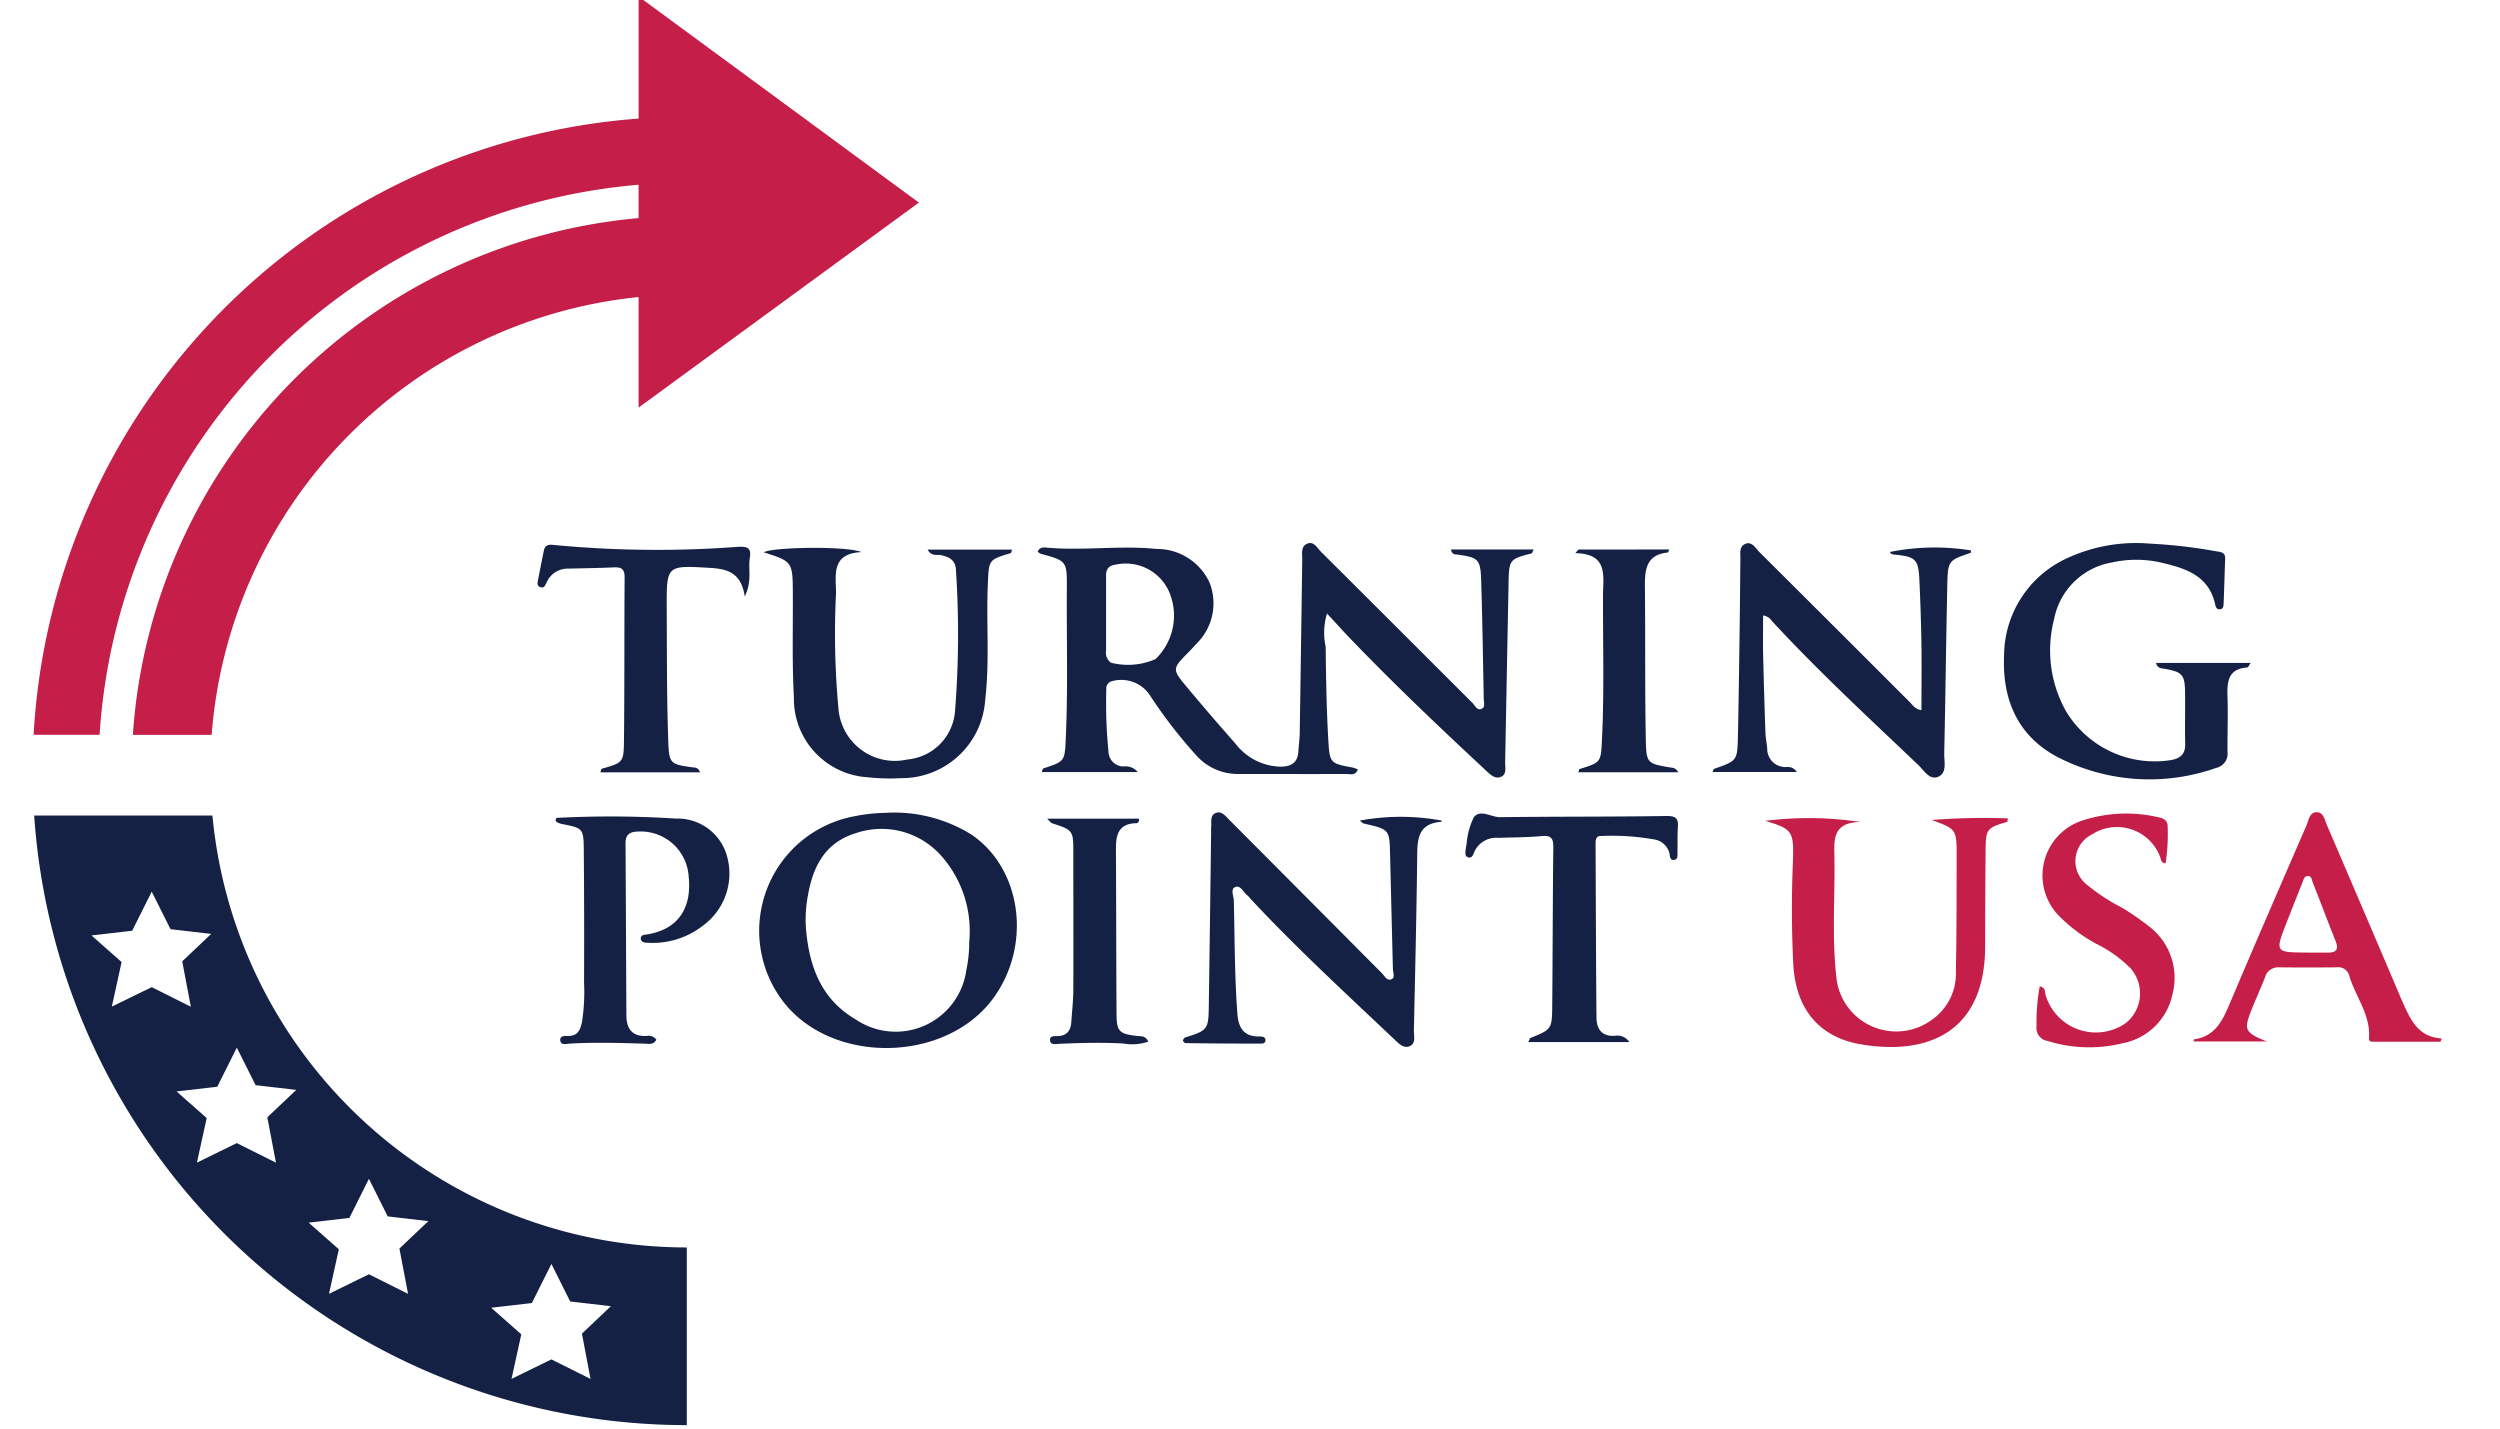
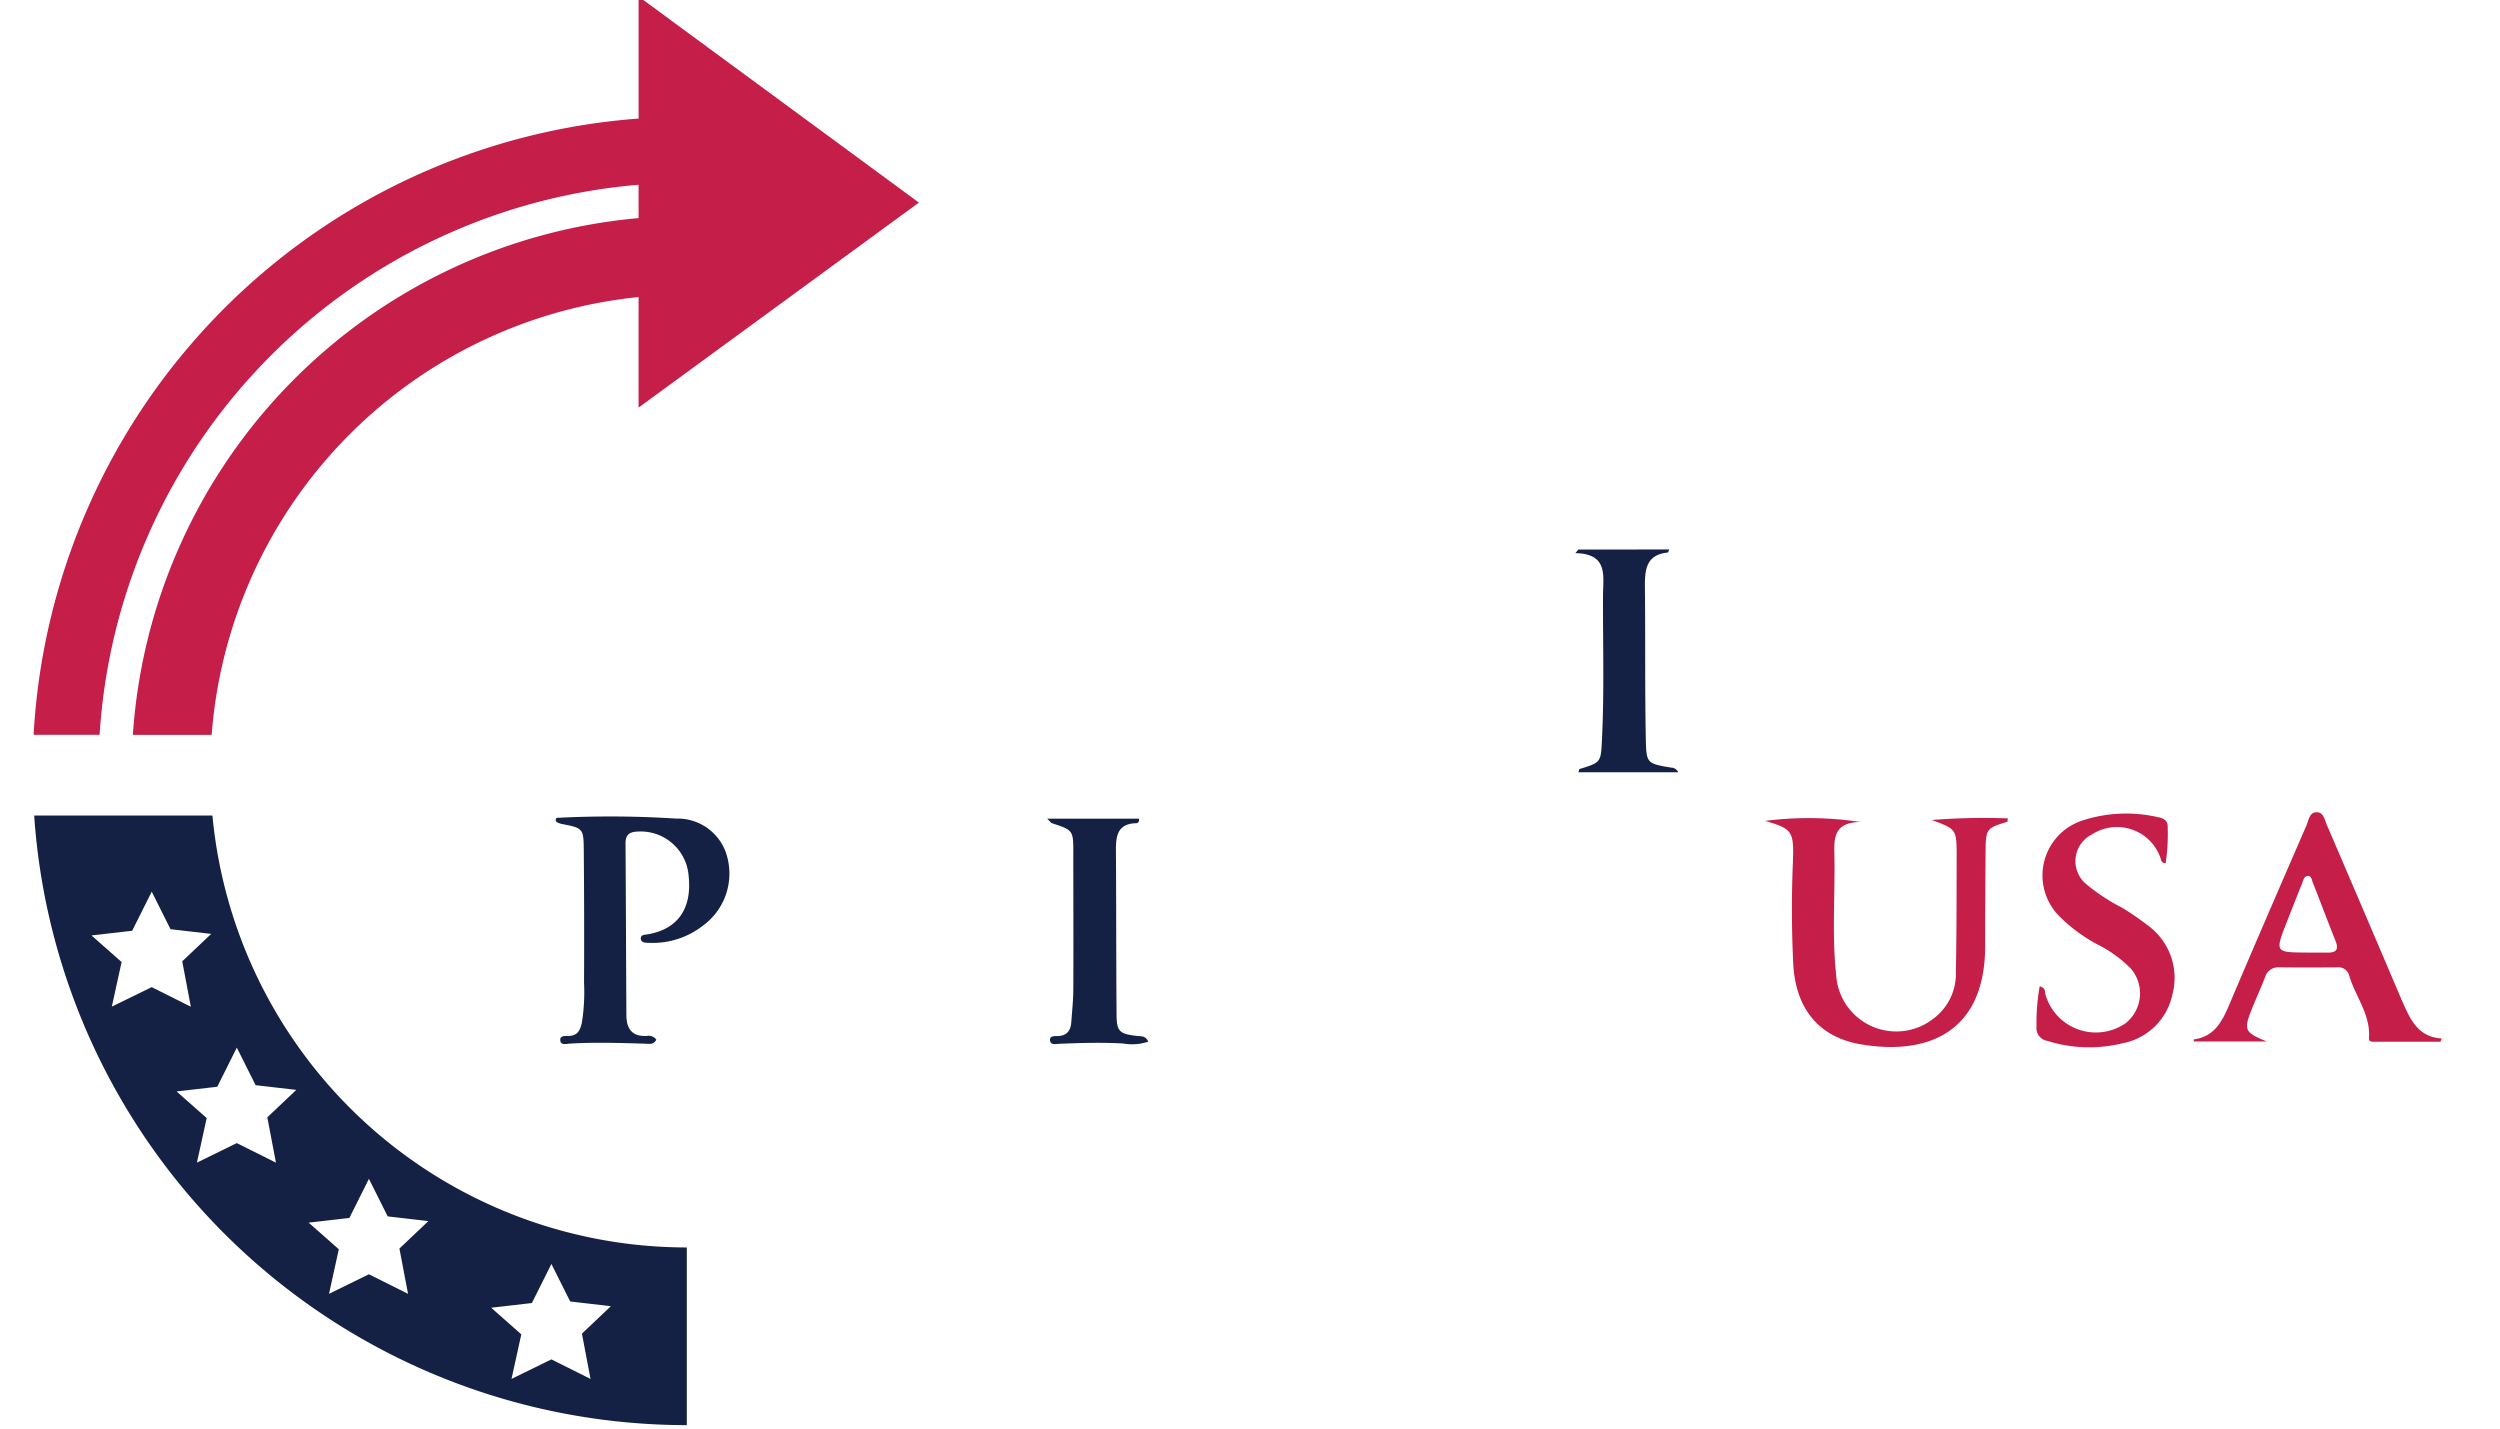
<svg xmlns="http://www.w3.org/2000/svg" width="140" height="80" viewBox="0 0 140 80" fill="none">
  <g clip-path="url(#clip0_4034_19096)">
-     <path d="M81.255 30.77h4.631c-.069.137-.085.211-.114.22-1.249.32-1.267.341-1.293 1.707-.065 3.33-.128 6.66-.19 9.988-.006.293.103.678-.238.82-.341.143-.614-.148-.854-.372-2.587-2.408-5.152-4.84-7.597-7.39-.415-.432-.817-.878-1.288-1.386a3.71 3.71 0 0 0-.074 1.864c.02 1.78.048 3.56.154 5.336.071 1.19.15 1.203 1.354 1.425.1.027.198.063.293.105-.135.372-.427.256-.65.256-2.009.008-4.018 0-6.026 0a3.105 3.105 0 0 1-2.318-.984 27.194 27.194 0 0 1-2.701-3.5 1.93 1.93 0 0 0-2.077-.712.417.417 0 0 0-.314.458 27.286 27.286 0 0 0 .124 3.5.846.846 0 0 0 .84.817.885.885 0 0 1 .797.312h-5.378c.039-.085.053-.192.098-.206 1.2-.392 1.19-.394 1.249-1.673.128-2.822.04-5.647.06-8.47.01-1.468-.026-1.483-1.463-1.874a.595.595 0 0 1-.17-.122c.133-.28.361-.235.547-.218 2.03.177 4.065-.138 6.094.07a3.244 3.244 0 0 1 2.988 1.894 3.168 3.168 0 0 1-.769 3.445c-.13.157-.273.3-.417.446-.92.939-.93.945-.06 1.985.88 1.053 1.775 2.094 2.684 3.122a3.278 3.278 0 0 0 2.56 1.301c.564-.01.928-.218.969-.827.023-.355.073-.71.079-1.064a4964 4964 0 0 0 .14-9.69c.006-.323-.092-.732.257-.897.386-.183.576.226.796.446 2.83 2.818 5.656 5.64 8.48 8.463.147.146.257.456.528.322.202-.101.106-.372.103-.565-.041-2.212-.074-4.425-.145-6.636-.038-1.181-.157-1.273-1.386-1.436-.134-.003-.248-.03-.303-.28ZM61.94 34.38v2.058a.697.697 0 0 0 .27.672 3.836 3.836 0 0 0 2.5-.202 3.383 3.383 0 0 0 .756-3.778 2.652 2.652 0 0 0-2.948-1.519c-.415.052-.583.238-.58.635.007.712.002 1.423.001 2.135ZM49.536 45.522a8.187 8.187 0 0 1 4.873 1.22c2.8 1.91 3.375 6.146 1.25 9.11-2.639 3.68-9.054 3.805-11.806.229a6.522 6.522 0 0 1 4.02-10.375 9.32 9.32 0 0 1 1.663-.184Zm4.74 7.212a6.335 6.335 0 0 0-1.602-4.848 4.46 4.46 0 0 0-4.751-1.228c-1.69.513-2.395 1.837-2.676 3.472a7.31 7.31 0 0 0-.117 1.82c.17 2.117.827 3.989 2.78 5.132a3.994 3.994 0 0 0 6.206-2.758 7.58 7.58 0 0 0 .16-1.59Zm44.458-18.268c0 .728-.013 1.425 0 2.121.034 1.474.077 2.949.13 4.423.01.303.073.604.1.907a1.018 1.018 0 0 0 1.082 1.037.585.585 0 0 1 .574.278h-4.714c.027-.059.04-.162.086-.177 1.29-.453 1.302-.45 1.332-1.841.044-2.035.07-4.07.098-6.103.018-1.272.025-2.544.04-3.816 0-.302-.07-.677.25-.827.39-.182.582.215.802.435 2.812 2.798 5.62 5.6 8.424 8.405.171.17.303.413.663.46 0-1.222.015-2.43 0-3.638a115.64 115.64 0 0 0-.116-3.659c-.052-1.14-.211-1.29-1.332-1.409-.123-.012-.256 0-.314-.152a12.637 12.637 0 0 1 4.537-.085c-.006.047 0 .128-.022.135-1.253.427-1.275.427-1.306 1.85-.068 3.128-.104 6.256-.171 9.383-.009.46.171 1.092-.341 1.308-.48.203-.796-.36-1.11-.66-2.779-2.646-5.602-5.251-8.208-8.075a.697.697 0 0 0-.484-.3ZM76.149 45.954a12.497 12.497 0 0 1 4.59 0c-.01.023-.017.068-.028.068-1.362.098-1.34 1.057-1.35 2.069-.037 3.202-.114 6.403-.183 9.604-.006.317.127.738-.242.895-.341.143-.618-.162-.854-.386-2.731-2.588-5.499-5.13-8.064-7.882a1.263 1.263 0 0 0-.153-.171c-.233-.17-.388-.604-.697-.474-.276.116-.08.504-.074.769.051 2.107.042 4.216.199 6.317.06.815.37 1.296 1.248 1.28.134 0 .335.011.325.224-.006.164-.17.176-.29.176-1.395 0-2.791-.01-4.187-.028-.052 0-.105-.085-.143-.117a.232.232 0 0 1 .199-.224c1.155-.361 1.23-.448 1.246-1.657.048-3.278.091-6.557.132-9.835a2.13 2.13 0 0 1 0-.23c.037-.291-.085-.682.25-.821.337-.14.557.17.77.384a7956 7956 0 0 1 8.548 8.589c.15.151.276.446.533.332.216-.096.085-.36.079-.554a7907.5 7907.5 0 0 1-.158-6.403c-.034-1.432-.032-1.43-1.451-1.756-.087-.013-.154-.1-.245-.169Zm44.587-8.831h5.304c-.106.148-.144.256-.189.256-1.11.075-1.14.832-1.11 1.68.033 1.016-.01 2.034 0 3.051a.817.817 0 0 1-.647.897 11.216 11.216 0 0 1-8.951-.654c-2.187-1.195-3.022-3.229-2.915-5.642a6.031 6.031 0 0 1 3.34-5.362 9.19 9.19 0 0 1 4.813-.907c1.244.063 2.482.205 3.708.427.251.043.532.044.52.413-.029.839-.054 1.678-.086 2.516-.006.146-.024.324-.234.322-.152 0-.208-.125-.235-.256-.35-1.643-1.688-2.05-3.046-2.362a6.198 6.198 0 0 0-2.732-.005 3.977 3.977 0 0 0-3.244 3.165 6.964 6.964 0 0 0 .667 5.172 5.8 5.8 0 0 0 5.87 2.732c.523-.092.817-.33.802-.91-.023-.966.006-1.933-.008-2.902-.015-.97-.157-1.121-1.11-1.295-.199-.035-.427-.007-.517-.336Zm-72.488-6.206c-1.708.077-1.44 1.276-1.43 2.29a45.296 45.296 0 0 0 .136 6.472 3.17 3.17 0 0 0 3.857 2.853 2.94 2.94 0 0 0 2.67-2.706c.208-2.635.225-5.282.051-7.92-.023-.543-.383-.722-.843-.818-.23-.048-.52.092-.742-.31h4.732c-.045.113-.052.19-.08.198-1.257.375-1.22.376-1.281 1.754-.093 2.157.108 4.319-.148 6.473a4.689 4.689 0 0 1-4.723 4.374c-.61.034-1.22.018-1.827-.048a4.403 4.403 0 0 1-4.162-4.468c-.104-1.901-.051-3.812-.059-5.72-.007-1.89 0-1.89-1.622-2.41.379-.283 4.556-.378 5.47-.014Z" fill="#142144" />
    <path d="M104.185 46.03c-1.523.022-1.477.953-1.459 1.836.045 2.26-.146 4.525.104 6.782a3.362 3.362 0 0 0 1.961 2.81 3.37 3.37 0 0 0 3.408-.36 3.145 3.145 0 0 0 1.009-1.178 3.15 3.15 0 0 0 .321-1.518c.044-2.134.038-4.268.043-6.403 0-1.566 0-1.566-1.399-2.08a37.73 37.73 0 0 1 4.268-.09c-.02.116-.018.188-.036.193-1.15.342-1.202.4-1.212 1.622-.013 1.78-.025 3.56-.025 5.34 0 4.916-3.329 6.126-6.983 5.494-2.34-.403-3.633-2.006-3.763-4.498a63.54 63.54 0 0 1-.022-5.64c.066-1.803-.005-1.91-1.548-2.371a19.326 19.326 0 0 1 5.333.062Z" fill="#C41E49" />
    <path d="M36.755 58.222c-.157.31-.444.228-.675.222-1.397-.038-2.793-.086-4.19 0-.181.012-.477.1-.513-.166-.042-.295.272-.263.444-.263.538 0 .675-.341.769-.776a10.9 10.9 0 0 0 .117-2.205 544.33 544.33 0 0 0-.016-7.473c-.01-1.163-.06-1.195-1.214-1.414a1.128 1.128 0 0 1-.282-.101c-.04-.02-.06-.077-.086-.118.02-.044.039-.127.06-.127a57.76 57.76 0 0 1 6.696.04 2.867 2.867 0 0 1 2.871 2.194 3.606 3.606 0 0 1-1.366 3.796 4.568 4.568 0 0 1-3.06.966c-.17 0-.412-.01-.426-.23-.012-.233.225-.217.397-.247 1.669-.287 2.476-1.435 2.284-3.254a2.692 2.692 0 0 0-2.841-2.499c-.472.015-.698.171-.694.665.02 3.203.03 6.403.048 9.608 0 .748.301 1.218 1.143 1.174a.523.523 0 0 1 .534.208Z" fill="#142144" />
    <path d="M136.664 58.337h-3.691c-.139 0-.326.023-.309-.217.092-1.312-.769-2.32-1.11-3.496a.631.631 0 0 0-.704-.453c-1.069.01-2.137.01-3.206 0a.77.77 0 0 0-.803.556c-.237.617-.517 1.218-.759 1.832-.44 1.114-.378 1.262.853 1.762h-4.083a.58.58 0 0 1 .007-.117c1.16-.155 1.589-1.017 1.99-1.964 1.418-3.347 2.867-6.682 4.313-10.017.124-.288.16-.728.561-.738.4-.01.457.426.581.712 1.325 3.083 2.644 6.168 3.958 9.256.089.21.177.422.27.63.44.986.859 1.992 2.204 2.071l-.072.183Zm-7.481-4.99c.381 0 .762-.006 1.143 0 .471.008.668-.147.468-.645-.435-1.085-.84-2.18-1.273-3.265-.058-.145-.065-.399-.298-.379-.205.016-.237.242-.301.401-.293.731-.583 1.463-.869 2.197-.655 1.676-.654 1.676 1.131 1.688l-.001.002Z" fill="#C41E49" />
-     <path d="M91.24 58.355h-5.657c.074-.146.085-.215.12-.228 1.177-.473 1.21-.495 1.222-1.77.027-2.973.027-5.947.06-8.92.006-.498-.13-.665-.648-.617-.807.076-1.622.07-2.434.1a1.339 1.339 0 0 0-1.35.805c-.06.148-.133.378-.371.27-.163-.075-.116-.263-.105-.41.008-.102.026-.202.05-.3.037-.53.176-1.047.41-1.523.363-.463.977.01 1.488 0 3.1-.04 6.2-.018 9.3-.066.537-.008.668.148.636.629-.031.455-.01.914-.023 1.37-.005.171.048.411-.171.457-.256.054-.244-.206-.277-.364a1.046 1.046 0 0 0-.854-.78 13.568 13.568 0 0 0-2.956-.192c-.332-.024-.327.25-.327.483.014 3.227.02 6.454.05 9.681.006.635.288 1.072 1.03 1.025a.797.797 0 0 1 .808.35ZM41.706 33.4c-.199-1.365-1.017-1.543-1.97-1.6-2.402-.14-2.41-.156-2.399 2.246.012 2.49 0 4.98.086 7.468.046 1.288.135 1.286 1.421 1.466a.341.341 0 0 1 .353.269H33.62c.04-.112.047-.19.073-.198 1.195-.341 1.238-.347 1.25-1.59.033-3.05.014-6.099.035-9.148 0-.459-.194-.558-.598-.54-.863.04-1.727.048-2.59.07a1.28 1.28 0 0 0-1.16.732c-.078.143-.124.383-.362.307-.238-.075-.159-.287-.127-.456.098-.524.206-1.045.31-1.569.062-.309.224-.381.547-.341a60.7 60.7 0 0 0 10.34.105c.5-.025.745.057.655.592-.11.637.144 1.31-.286 2.188Z" fill="#142144" />
    <path d="M114.224 55.234c.335.085.286.292.321.455a2.933 2.933 0 0 0 3.204 2.105 2.92 2.92 0 0 0 1.287-.496 2.139 2.139 0 0 0 .797-1.465 2.146 2.146 0 0 0-.504-1.59 7.133 7.133 0 0 0-1.91-1.375 8.89 8.89 0 0 1-2.02-1.484 3.238 3.238 0 0 1-.16-4.556 3.23 3.23 0 0 1 1.409-.89 7.896 7.896 0 0 1 4.216-.172c.291.05.542.188.526.545.025.678-.013 1.356-.113 2.027-.256 0-.25-.188-.3-.32a2.569 2.569 0 0 0-1.599-1.567 2.575 2.575 0 0 0-2.222.273 1.673 1.673 0 0 0-.355 2.764c.623.523 1.304.972 2.029 1.34.52.317 1.022.663 1.503 1.037a3.627 3.627 0 0 1 1.324 3.82 3.522 3.522 0 0 1-2.783 2.736 7.837 7.837 0 0 1-4.212-.128.733.733 0 0 1-.617-.82c-.014-.751.046-1.5.179-2.24Z" fill="#C41E49" />
    <path d="M64.302 58.332a2.82 2.82 0 0 1-1.4.104c-1.196-.067-2.386-.033-3.578.017-.186.007-.481.085-.52-.171-.046-.294.267-.256.441-.263.512-.02.715-.316.748-.78.042-.606.11-1.213.113-1.821.011-2.54 0-5.081 0-7.622 0-1.303 0-1.302-1.195-1.696-.063-.02-.107-.098-.27-.256h5.138c.037.164-.06.256-.144.256-1.076.021-1.15.74-1.143 1.567.02 3.049.013 6.096.035 9.145.006.959.163 1.09 1.162 1.203.206.024.462-.028.613.317ZM93.477 30.77c-.052.126-.06.17-.071.17-1.25.121-1.3.998-1.29 1.97.03 2.844-.005 5.69.051 8.537.026 1.317.096 1.316 1.42 1.54a.427.427 0 0 1 .39.26h-5.588c.035-.1.04-.17.067-.181 1.21-.373 1.191-.374 1.254-1.656.133-2.691.048-5.383.059-8.074 0-1.051.318-2.332-1.55-2.359l.17-.202 5.088-.005Z" fill="#142144" />
    <path d="M51.46 11.346 35.762-.195V6.64a36.636 36.636 0 0 0-33.88 34.51h3.695A33.012 33.012 0 0 1 35.76 10.346v1.868a31.153 31.153 0 0 0-28.32 28.94h4.413a26.686 26.686 0 0 1 23.907-24.52v6.192l15.698-11.48Z" fill="#C41E49" />
    <path d="M11.896 45.668H1.914a36.631 36.631 0 0 0 36.547 34.139v-9.95a26.682 26.682 0 0 1-26.565-24.189ZM6.262 56.371l.548-2.497-1.687-1.49 2.279-.262 1.095-2.19 1.052 2.103 2.278.263-1.622 1.536.482 2.542-2.191-1.096-2.234 1.091Zm9.19 8.737-2.19-1.095-2.235 1.095.548-2.497-1.687-1.49 2.279-.263 1.095-2.191 1.052 2.103 2.278.263-1.622 1.537.483 2.538Zm7.399 7.347-2.191-1.096-2.235 1.096.548-2.497-1.687-1.49 2.279-.263 1.095-2.19 1.052 2.103 2.278.263-1.622 1.537.483 2.537ZM33.07 77.22l-2.191-1.095-2.235 1.095.549-2.497-1.687-1.49 2.278-.263 1.095-2.19 1.052 2.103 2.279.263-1.622 1.537.482 2.537Z" fill="#142144" />
  </g>
  <defs>
    <clipPath id="clip0_4034_19096">
      <path fill="#fff" d="M0 0h140v80H0z" />
    </clipPath>
  </defs>
</svg>